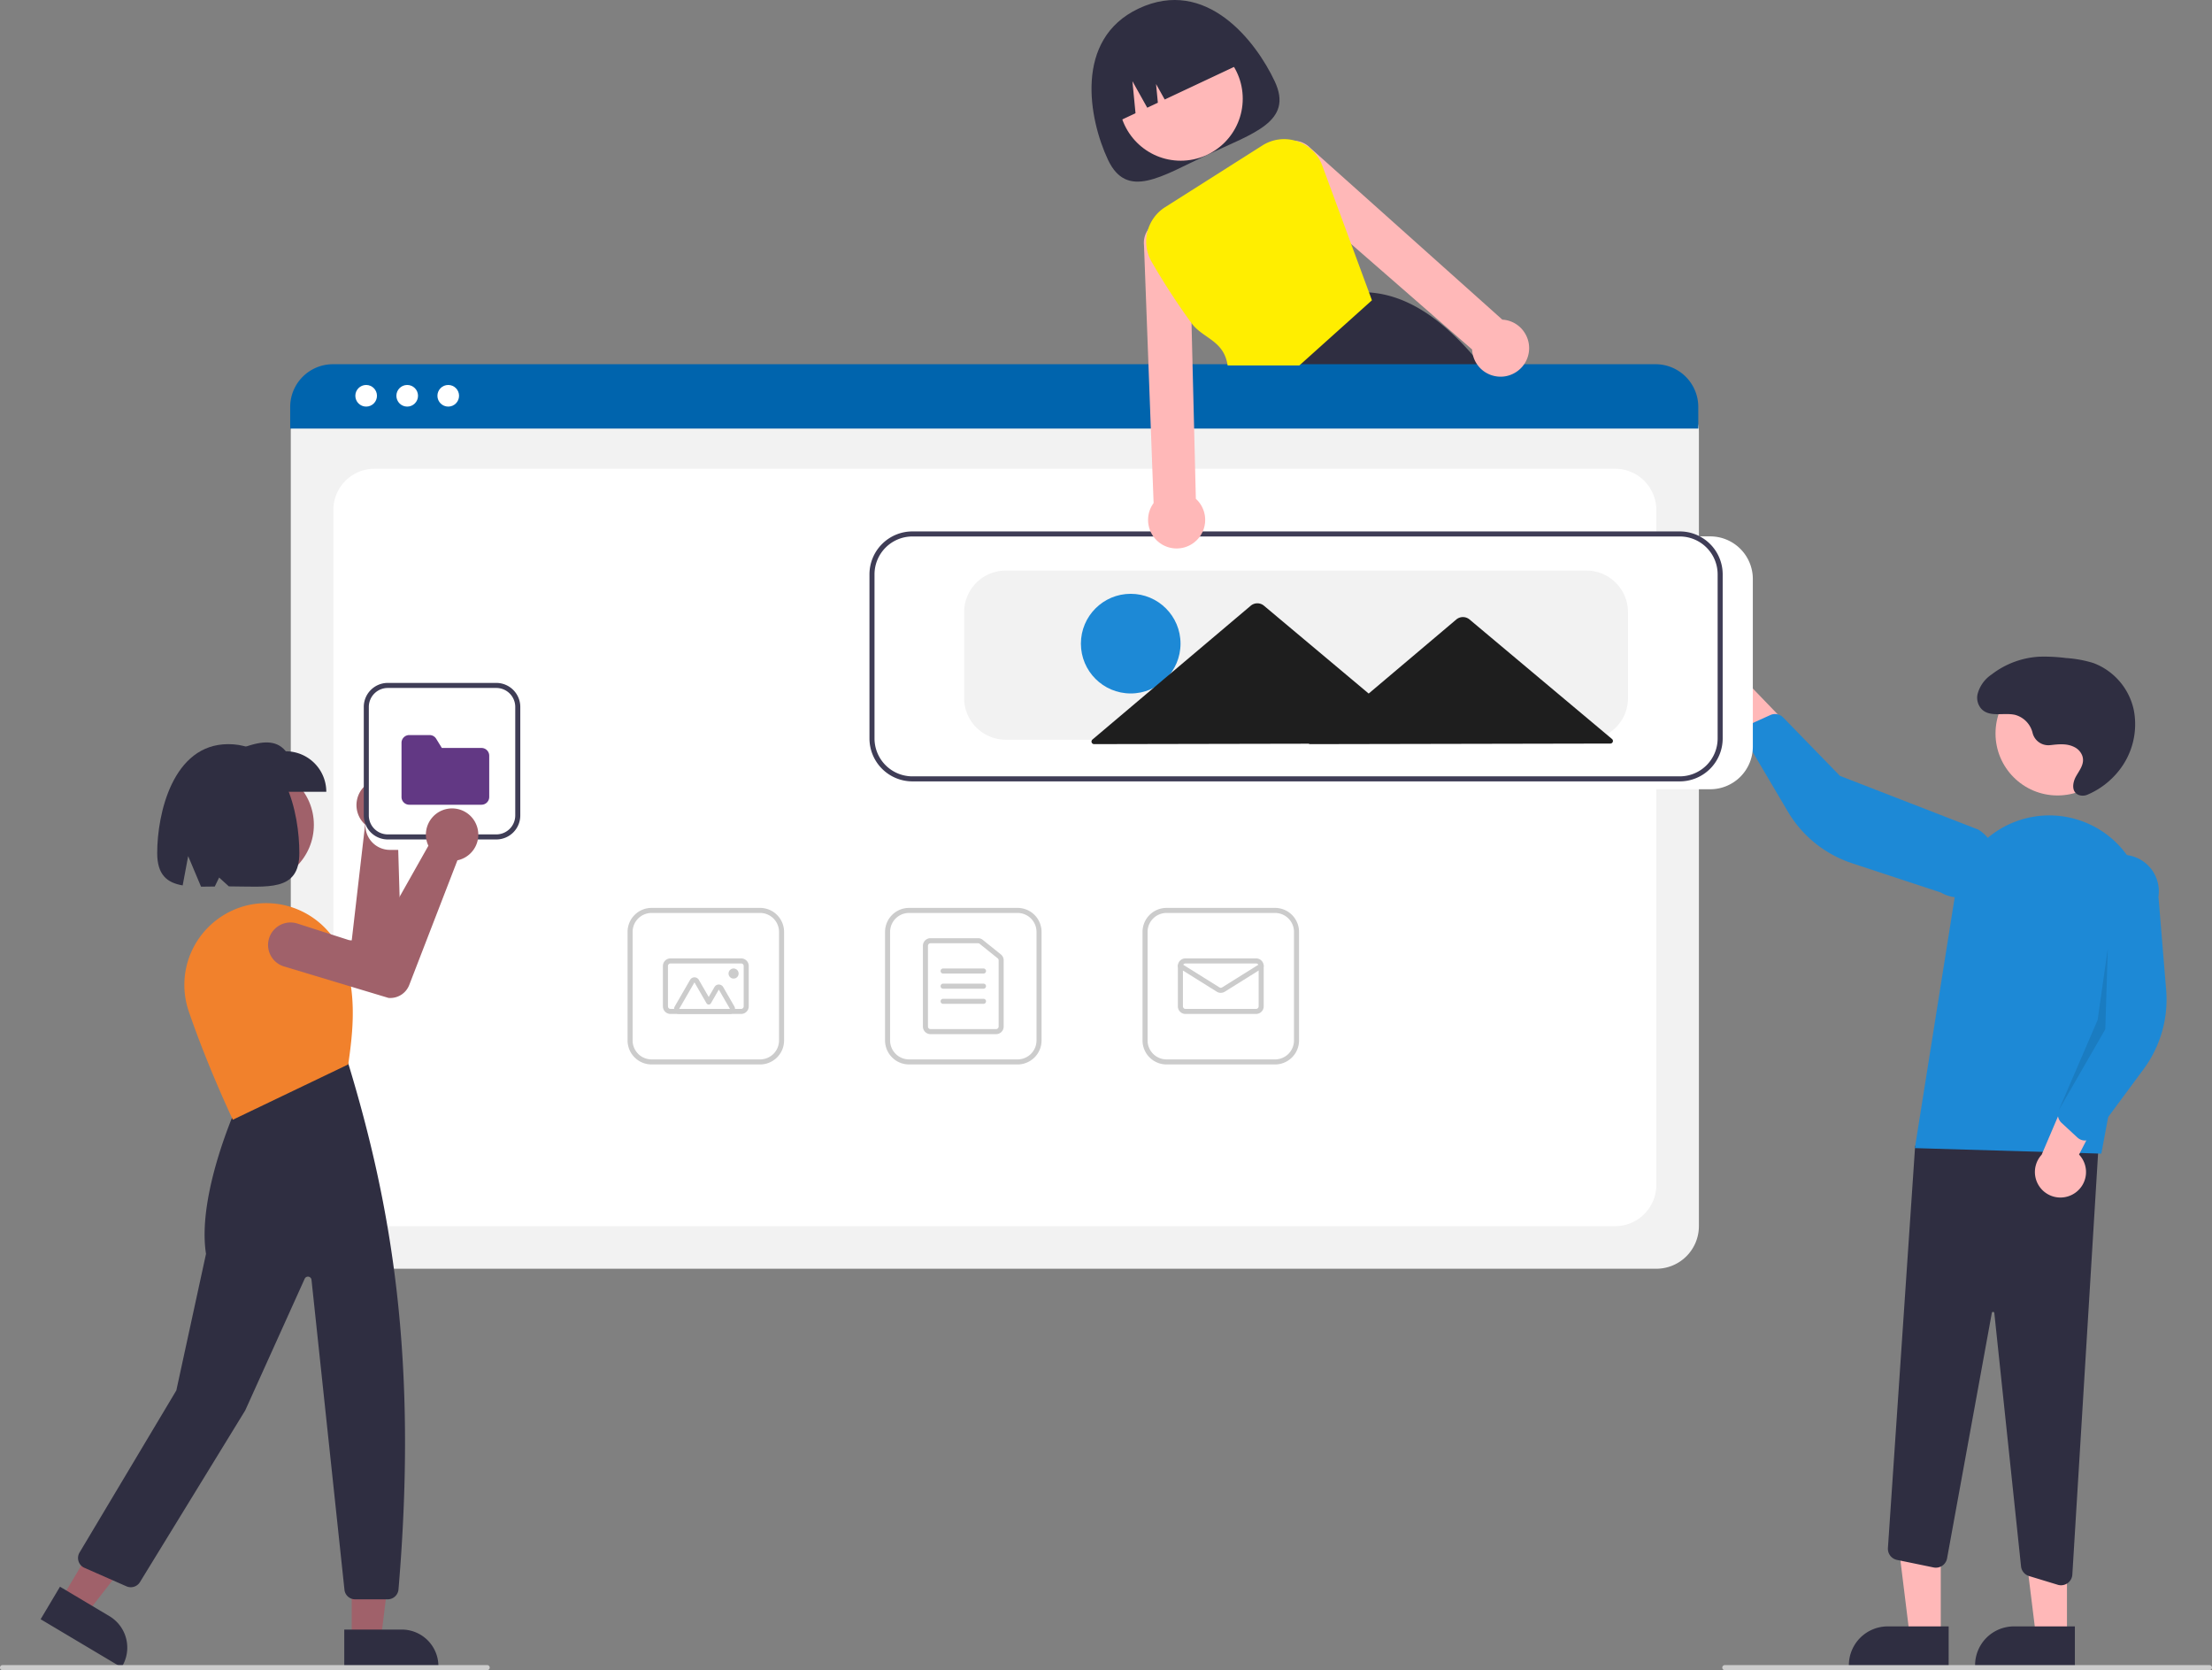
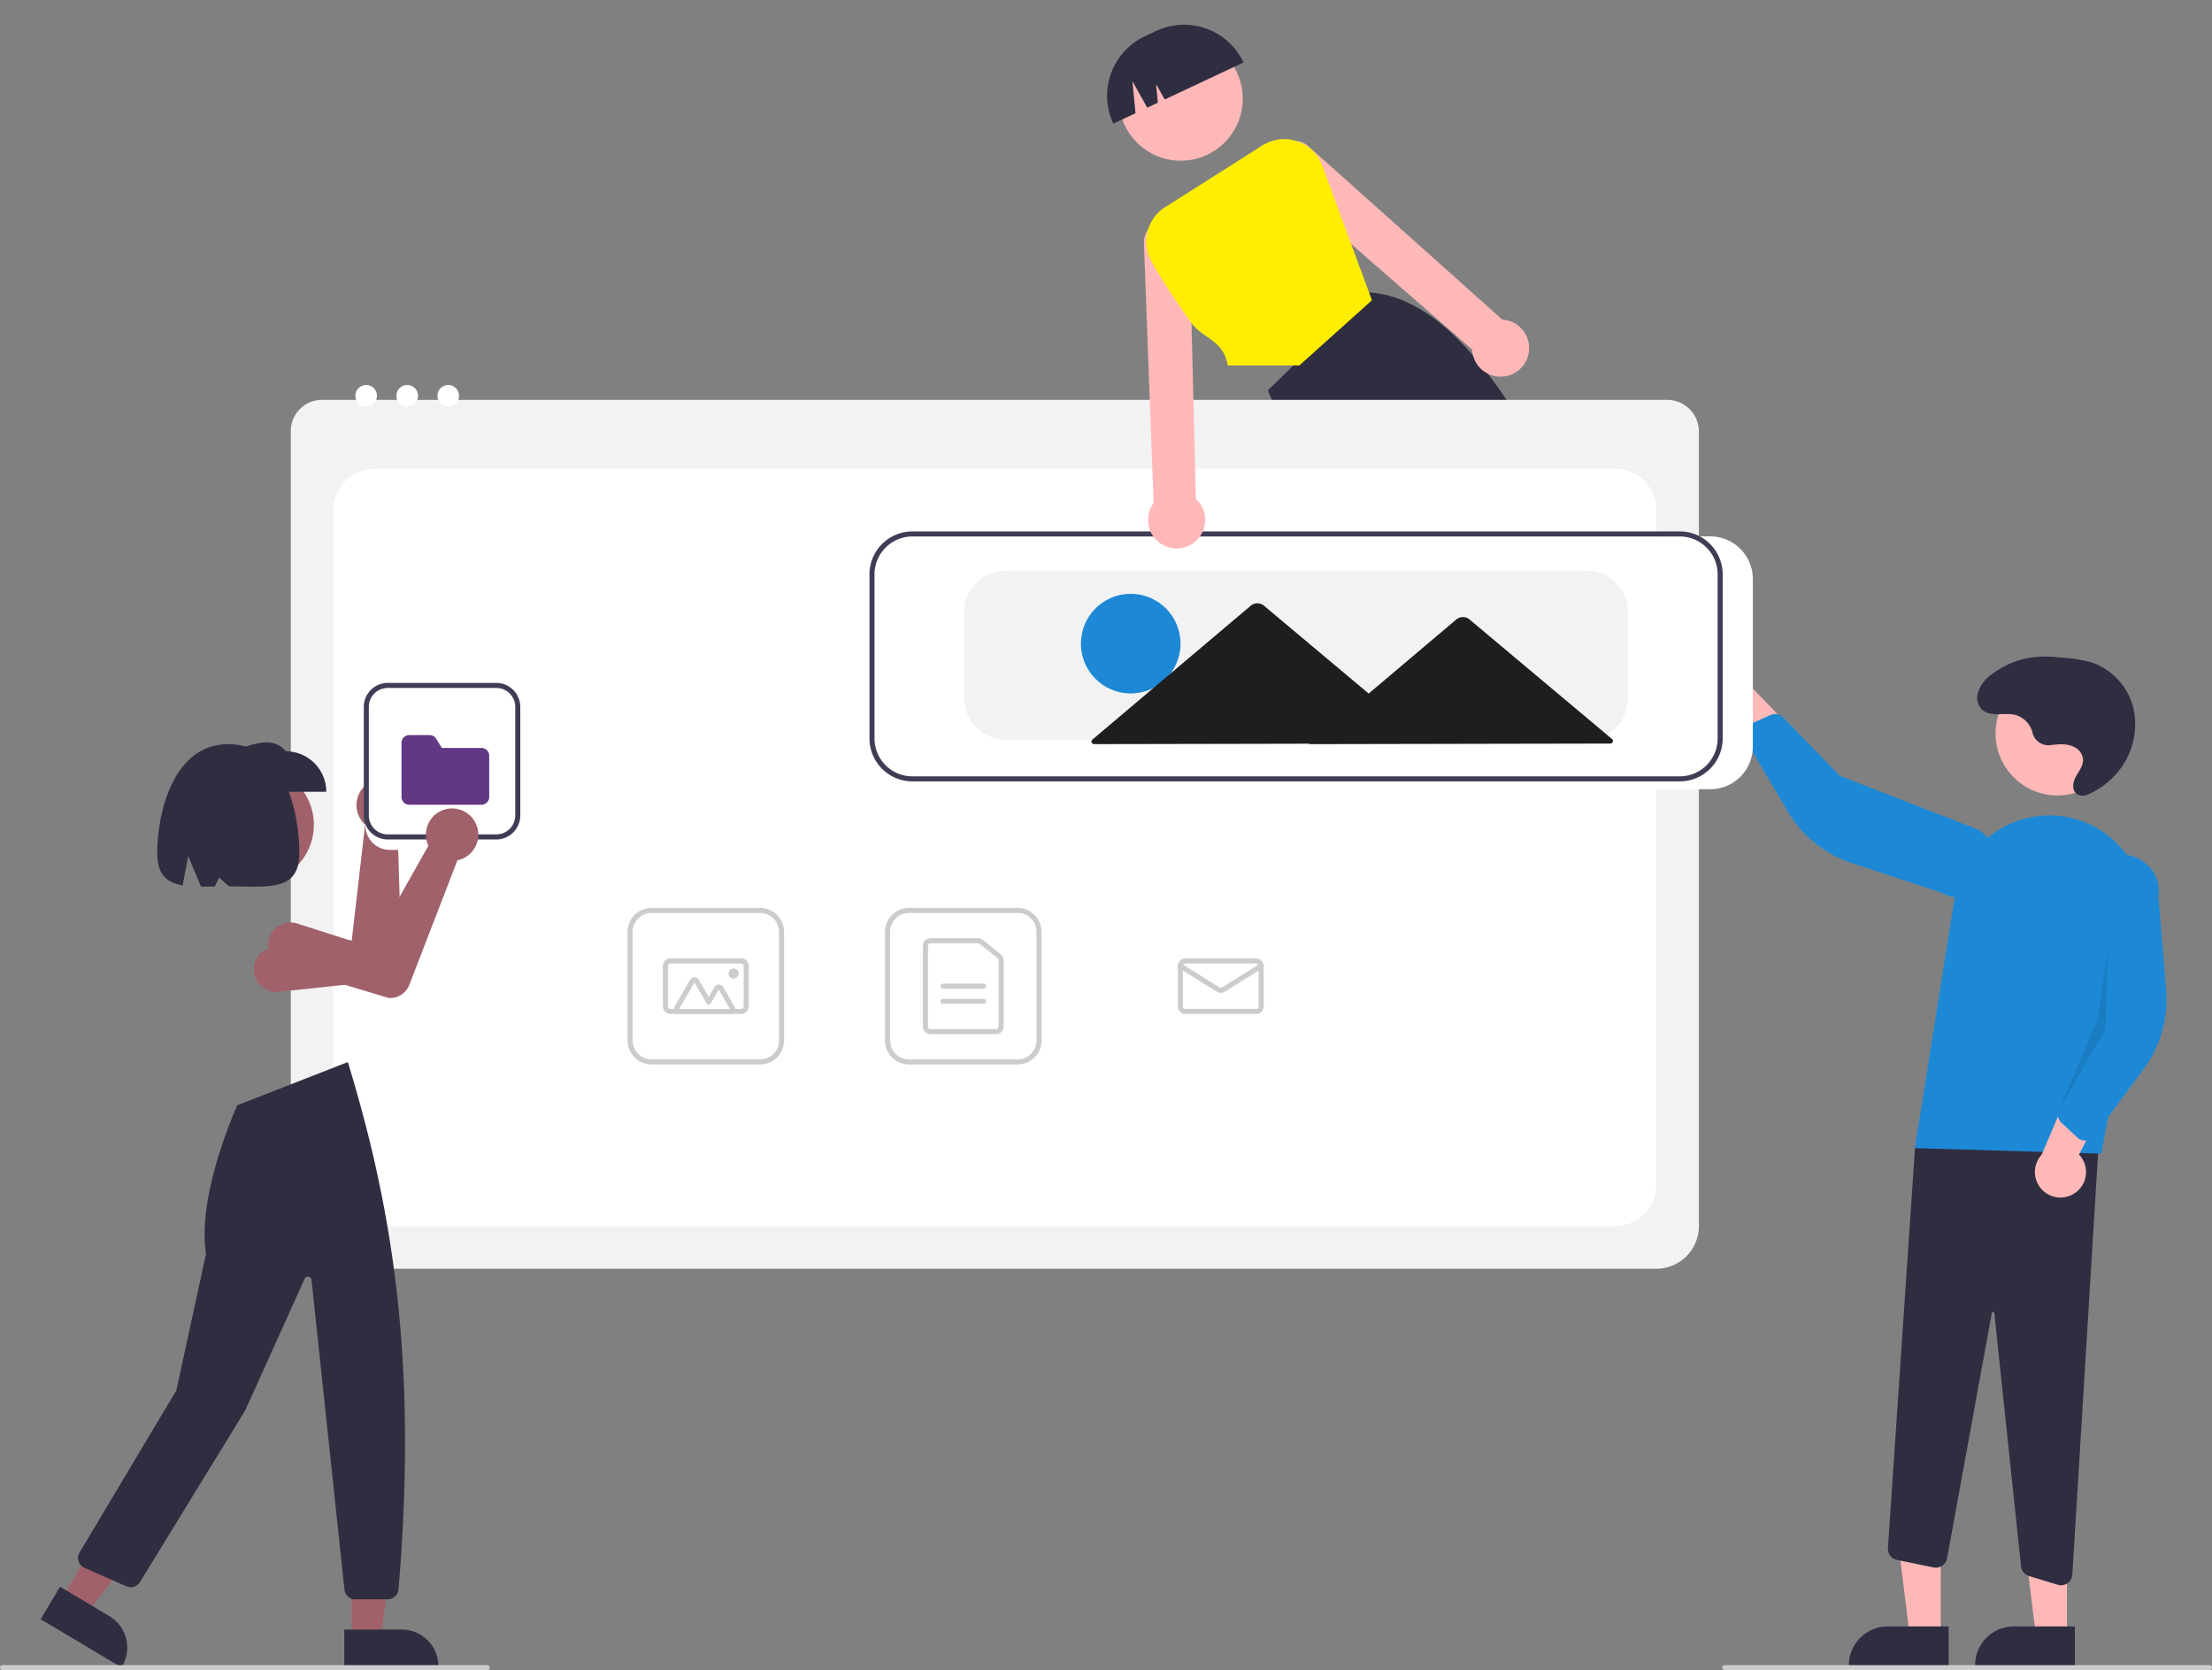
<svg xmlns="http://www.w3.org/2000/svg" width="566.987" height="428" viewBox="0 0 566.987 428">
  <rect x="0" y="0" width="566.987" height="428" fill="#808080" stroke="none" />
  <g id="undraw_building_websites_i78t" transform="translate(0 0)">
-     <path id="Path_74084" data-name="Path 74084" d="M660.218,127.291c4.863,10.35-5.442,13.281-17.247,18.828s-20.639,11.61-25.5,1.26-8.809-30.891,7.891-38.739C642.635,100.523,655.354,116.941,660.218,127.291Z" transform="translate(-333.481 -106.46)" fill="#2f2e41" />
    <circle id="Ellipse_36" data-name="Ellipse 36" cx="15.892" cy="15.892" r="15.892" transform="translate(286.759 9.4)" fill="#ffb8b8" />
    <path id="Path_74085" data-name="Path 74085" d="M739.533,243.1c-.55-.718-1.1-1.423-1.657-2.109q-1.077-1.339-2.168-2.595c-8.237-9.505-17-15.49-26.645-16.131h-.013l-.143-.013-19.224,18.738-6.535,6.367.143.349,3.526,8.78H748.6A151.932,151.932,0,0,0,739.533,243.1Z" transform="translate(-358.15 -147.331)" fill="#2f2e41" />
    <path id="Path_74086" data-name="Path 74086" d="M621.029,141.605h0l5.689-2.673-.792-8.207,3.8,6.791,2.719-1.278-.462-4.787,2.219,3.962,20.2-9.494h0a16.823,16.823,0,0,0-22.38-8.071l-2.928,1.376A16.823,16.823,0,0,0,621.029,141.605Z" transform="translate(-335.659 -109.915)" fill="#2f2e41" />
    <path id="Path_74087" data-name="Path 74087" d="M646.073,487.187H306.962a10.923,10.923,0,0,1-10.91-10.91V272.512a8,8,0,0,1,7.993-7.993H648.853a8.141,8.141,0,0,1,8.131,8.132V476.277A10.923,10.923,0,0,1,646.073,487.187Z" transform="translate(-221.517 -162.052)" fill="#f2f2f2" />
    <path id="Path_74088" data-name="Path 74088" d="M323.132,485.32H641.083a10.58,10.58,0,0,0,10.58-10.58V301.793a10.58,10.58,0,0,0-10.58-10.58H323.132a10.58,10.58,0,0,0-10.58,10.58V474.74A10.58,10.58,0,0,0,323.132,485.32Z" transform="translate(-227.107 -171.095)" fill="#fff" />
-     <path id="Path_74089" data-name="Path 74089" d="M656.753,267.211H295.82v-5.555a10.959,10.959,0,0,1,10.95-10.943H645.8a10.959,10.959,0,0,1,10.95,10.943Z" transform="translate(-221.439 -157.376)" fill="#0064ad" />
    <circle id="Ellipse_37" data-name="Ellipse 37" cx="2.772" cy="2.772" r="2.772" transform="translate(91.082 98.653)" fill="#fff" />
    <circle id="Ellipse_38" data-name="Ellipse 38" cx="2.772" cy="2.772" r="2.772" transform="translate(101.603 98.653)" fill="#fff" />
    <circle id="Ellipse_39" data-name="Ellipse 39" cx="2.772" cy="2.772" r="2.772" transform="translate(112.123 98.653)" fill="#fff" />
    <path id="Path_74090" data-name="Path 74090" d="M565.444,506.157H537.621a6.154,6.154,0,0,1-6.147-6.147V472.187a6.154,6.154,0,0,1,6.147-6.147h27.823a6.154,6.154,0,0,1,6.147,6.147V500.01A6.154,6.154,0,0,1,565.444,506.157Zm-27.823-38.822a4.858,4.858,0,0,0-4.853,4.853V500.01a4.858,4.858,0,0,0,4.853,4.853h27.823a4.858,4.858,0,0,0,4.853-4.853V472.187a4.858,4.858,0,0,0-4.853-4.853Z" transform="translate(-304.615 -233.377)" fill="#ccc" />
    <path id="Path_74091" data-name="Path 74091" d="M565.238,502.628H548.415a1.943,1.943,0,0,1-1.941-1.941V479.981a1.943,1.943,0,0,1,1.941-1.941H560.6a1.946,1.946,0,0,1,1.216.428l4.633,3.723a1.931,1.931,0,0,1,.725,1.513v16.982A1.943,1.943,0,0,1,565.238,502.628Zm-16.823-23.294a.648.648,0,0,0-.647.647v20.705a.648.648,0,0,0,.647.647h16.823a.648.648,0,0,0,.647-.647V483.7a.643.643,0,0,0-.242-.5l-4.634-3.723a.648.648,0,0,0-.405-.143Z" transform="translate(-309.909 -237.613)" fill="#ccc" />
-     <path id="Path_74092" data-name="Path 74092" d="M564.474,491.334H554.121a.647.647,0,1,1,0-1.294h10.353a.647.647,0,1,1,0,1.294Z" transform="translate(-312.38 -241.848)" fill="#ccc" />
    <path id="Path_74093" data-name="Path 74093" d="M564.474,497.334H554.121a.647.647,0,1,1,0-1.294h10.353a.647.647,0,1,1,0,1.294Z" transform="translate(-312.38 -243.966)" fill="#ccc" />
    <path id="Path_74094" data-name="Path 74094" d="M564.474,503.334H554.121a.647.647,0,0,1,0-1.294h10.353a.647.647,0,0,1,0,1.294Z" transform="translate(-312.38 -246.084)" fill="#ccc" />
-     <path id="Path_74095" data-name="Path 74095" d="M667.444,506.157H639.621a6.154,6.154,0,0,1-6.147-6.147V472.187a6.154,6.154,0,0,1,6.147-6.147h27.823a6.154,6.154,0,0,1,6.147,6.147V500.01A6.154,6.154,0,0,1,667.444,506.157Zm-27.823-38.822a4.858,4.858,0,0,0-4.853,4.853V500.01a4.858,4.858,0,0,0,4.853,4.853h27.823a4.858,4.858,0,0,0,4.853-4.853V472.187a4.858,4.858,0,0,0-4.853-4.853Z" transform="translate(-340.617 -233.377)" fill="#ccc" />
    <path id="Path_74096" data-name="Path 74096" d="M667.532,500.275H649.415a1.943,1.943,0,0,1-1.941-1.941V487.981a1.943,1.943,0,0,1,1.941-1.941h18.117a1.943,1.943,0,0,1,1.941,1.941v10.353A1.943,1.943,0,0,1,667.532,500.275Zm-18.117-12.941a.648.648,0,0,0-.647.647v10.353a.648.648,0,0,0,.647.647h18.117a.648.648,0,0,0,.647-.647V487.981a.648.648,0,0,0-.647-.647Z" transform="translate(-345.558 -240.437)" fill="#ccc" />
    <path id="Path_74097" data-name="Path 74097" d="M658.474,495.57a1.943,1.943,0,0,1-1.029-.293l-9.667-6.042a.647.647,0,1,1,.686-1.1l9.667,6.042a.65.65,0,0,0,.686,0l9.667-6.042a.647.647,0,0,1,.686,1.1l-9.667,6.042A1.943,1.943,0,0,1,658.474,495.57Z" transform="translate(-345.558 -241.142)" fill="#ccc" />
    <path id="Path_74098" data-name="Path 74098" d="M463.444,506.157H435.621a6.154,6.154,0,0,1-6.147-6.147V472.187a6.154,6.154,0,0,1,6.147-6.147h27.823a6.154,6.154,0,0,1,6.147,6.147V500.01A6.154,6.154,0,0,1,463.444,506.157Zm-27.823-38.822a4.858,4.858,0,0,0-4.853,4.853V500.01a4.858,4.858,0,0,0,4.853,4.853h27.823a4.858,4.858,0,0,0,4.853-4.853V472.187a4.858,4.858,0,0,0-4.853-4.853Z" transform="translate(-268.613 -233.377)" fill="#ccc" />
    <path id="Path_74099" data-name="Path 74099" d="M463.532,500.275H445.415a1.943,1.943,0,0,1-1.941-1.941V487.981a1.943,1.943,0,0,1,1.941-1.941h18.117a1.943,1.943,0,0,1,1.941,1.941v10.353A1.943,1.943,0,0,1,463.532,500.275Zm-18.117-12.941a.648.648,0,0,0-.647.647v10.353a.648.648,0,0,0,.647.647h18.117a.648.648,0,0,0,.647-.647V487.981a.648.648,0,0,0-.647-.647Z" transform="translate(-273.555 -240.437)" fill="#ccc" />
    <path id="Path_74100" data-name="Path 74100" d="M462.227,502.922H449.206a1.294,1.294,0,0,1-1.121-1.941l3.922-6.794a1.294,1.294,0,0,1,2.242,0l2.533,4.388,1.468-2.542a1.294,1.294,0,0,1,2.242,0l2.857,4.948a1.294,1.294,0,0,1-1.121,1.941Zm0-1.294h0l-2.857-4.948-2.028,3.513a.647.647,0,0,1-.56.324h0a.647.647,0,0,1-.561-.323l-3.093-5.358-3.922,6.794Z" transform="translate(-275.121 -243.084)" fill="#ccc" />
    <circle id="Ellipse_40" data-name="Ellipse 40" cx="1.294" cy="1.294" r="1.294" transform="translate(186.742 248.191)" fill="#ccc" />
    <path id="Path_74101" data-name="Path 74101" d="M762.439,631.459h-7.933l-3.774-30.6h11.708Z" transform="translate(-264.978 -212.079)" fill="#ffb8b8" />
    <path id="Path_74102" data-name="Path 74102" d="M938.863,760.886H913.286v-.323a9.955,9.955,0,0,1,9.956-9.956h15.623Z" transform="translate(-439.379 -333.818)" fill="#2f2e41" />
    <path id="Path_74103" data-name="Path 74103" d="M812.439,631.459h-7.933l-3.774-30.6h11.708Z" transform="translate(-282.626 -212.079)" fill="#ffb8b8" />
    <path id="Path_74104" data-name="Path 74104" d="M988.867,760.886H963.289v-.323a9.956,9.956,0,0,1,9.956-9.956h15.622Z" transform="translate(-457.028 -333.818)" fill="#2f2e41" />
    <path id="Path_74105" data-name="Path 74105" d="M972.273,669.958l-7.347-2.235a2.908,2.908,0,0,1-2.048-2.48l-6.849-64.916a.31.31,0,0,0-.31-.289.3.3,0,0,0-.33.265l-11.473,62.892a2.912,2.912,0,0,1-3.452,2.329l-9.389-1.934a2.922,2.922,0,0,1-2.318-3.049l6.979-103.082,47.323-5.106-7.032,115a2.909,2.909,0,0,1-3.754,2.609Z" transform="translate(-444.838 -263.842)" fill="#2f2e41" />
    <circle id="Ellipse_41" data-name="Ellipse 41" cx="15.892" cy="15.892" r="15.892" transform="translate(511.498 172.065)" fill="#ffb8b8" />
    <path id="Path_74106" data-name="Path 74106" d="M939.433,514.671l10.261-64.608a24.5,24.5,0,0,1,31.061-19.67h0a24.421,24.421,0,0,1,17.212,27.992l-10.735,57.7Z" transform="translate(-448.608 -220.449)" fill="#1d89d6" />
    <path id="Path_74107" data-name="Path 74107" d="M997.166,562.432a6.506,6.506,0,0,0,1.13-9.913l10.609-20.544-11.948,1.275-8.243,19.314a6.542,6.542,0,0,0,8.451,9.868Z" transform="translate(-465.392 -256.65)" fill="#ffb8b8" />
    <path id="Path_74108" data-name="Path 74108" d="M1002.66,518.249a2.915,2.915,0,0,1-1.57-.745l-4.059-3.751a2.921,2.921,0,0,1-.706-3.27l8.112-19.229-1.151-37.994a9.38,9.38,0,1,1,18.587,2.535l1.968,23.884a30.005,30.005,0,0,1-5.783,20.315l-12.651,17.1a2.915,2.915,0,0,1-2.067,1.167A2.878,2.878,0,0,1,1002.66,518.249Z" transform="translate(-468.608 -226.003)" fill="#1d89d6" />
    <path id="Path_74109" data-name="Path 74109" d="M854.441,379.325a6.506,6.506,0,0,0,8.688,4.906l14.782,17.78,3.484-11.5L866.823,375.39a6.542,6.542,0,0,0-12.382,3.935Z" transform="translate(-418.568 -200.026)" fill="#ffb8b8" />
    <path id="Path_74110" data-name="Path 74110" d="M872.175,392.945a2.914,2.914,0,0,1,1.3-1.155l5.036-2.276a2.921,2.921,0,0,1,3.287.625l14.544,14.967,35.436,13.754a9.38,9.38,0,0,1-9.582,16.128l-22.761-7.5a30,30,0,0,1-16.453-13.246l-10.817-18.318a2.914,2.914,0,0,1-.269-2.359A2.874,2.874,0,0,1,872.175,392.945Z" transform="translate(-424.722 -206.276)" fill="#1d89d6" />
    <path id="Path_74111" data-name="Path 74111" d="M828.147,375.652l-.647,20.705L815.58,417.07l9.953-23.082Z" transform="translate(-287.866 -132.59)" opacity="0.1" />
    <path id="Path_74112" data-name="Path 74112" d="M982.889,389.193a4.156,4.156,0,0,1-4.549-3.043,6.318,6.318,0,0,0-4.5-4.706c-2.915-.666-6.478.706-8.615-1.5a4.3,4.3,0,0,1-1.019-3.78,8.68,8.68,0,0,1,3.6-5.065,22.039,22.039,0,0,1,12.207-4.562,43.79,43.79,0,0,1,6.872.342,30.417,30.417,0,0,1,7.029,1.285,16.549,16.549,0,0,1,10.354,12.087,19.106,19.106,0,0,1-3.919,15.613,20.511,20.511,0,0,1-7.868,5.991,3.07,3.07,0,0,1-2.333.118c-1.914-.761-1.6-3.131-.728-4.712.933-1.692,2.37-3.33,1.619-5.389a4.078,4.078,0,0,0-2.023-2.178c-1.9-.97-4.03-.741-6.075-.5Z" transform="translate(-457.319 -198.249)" fill="#2f2e41" />
    <path id="Path_74113" data-name="Path 74113" d="M737.726,382.235H536.708a10.923,10.923,0,0,1-10.911-10.91V328.344a10.923,10.923,0,0,1,10.911-10.91H737.726a10.923,10.923,0,0,1,10.91,10.911v42.981A10.923,10.923,0,0,1,737.726,382.235Z" transform="translate(-299.345 -179.978)" fill="#fff" />
    <path id="Path_74114" data-name="Path 74114" d="M733,380.99H536.3a11.012,11.012,0,0,1-11-11V327.933a11.012,11.012,0,0,1,11-11H733a11.012,11.012,0,0,1,11,11V369.99A11.012,11.012,0,0,1,733,380.99ZM536.3,318.227a9.717,9.717,0,0,0-9.706,9.706V369.99A9.717,9.717,0,0,0,536.3,379.7H733a9.717,9.717,0,0,0,9.706-9.706V327.933A9.717,9.717,0,0,0,733,318.227Z" transform="translate(-302.435 -180.749)" fill="#3f3d56" />
    <path id="Path_74115" data-name="Path 74115" d="M722.293,375.785H573.473A10.688,10.688,0,0,1,562.8,365.109v-22a10.688,10.688,0,0,1,10.676-10.676H722.293a10.688,10.688,0,0,1,10.676,10.676v22A10.688,10.688,0,0,1,722.293,375.785Z" transform="translate(-315.671 -186.22)" fill="#f2f2f2" />
    <circle id="Ellipse_42" data-name="Ellipse 42" cx="12.768" cy="12.768" r="12.768" transform="translate(277.06 152.173)" fill="#1d89d6" />
    <path id="Path_74116" data-name="Path 74116" d="M726.653,379.629l-18.417-15.446L690.136,349a2.645,2.645,0,0,0-3.407.007l-18.041,15.249-4.407,3.725-6.644-5.573-20.193-16.935a2.645,2.645,0,0,0-3.407.007l-20.127,17.013-20.444,17.281a.661.661,0,0,0,.428,1.166l41.914-.081,13.267-.026-.13.11,39.547-.076,37.735-.073a.661.661,0,0,0,.424-1.168Z" transform="translate(-313.456 -190.247)" fill="#1e1e1e" />
    <path id="Path_74117" data-name="Path 74117" d="M988.019,767.227H863.787a.647.647,0,0,1,0-1.294H988.019a.647.647,0,1,1,0,1.294Z" transform="translate(-421.68 -339.227)" fill="#ccc" />
    <path id="Path_74118" data-name="Path 74118" d="M749.4,211.488a7.261,7.261,0,0,0-4.691-3.3,6.666,6.666,0,0,0-1.074-.136l-49.3-44.076a5.834,5.834,0,0,0-3.643-1.741,4.963,4.963,0,0,0-.822-.026,5.859,5.859,0,0,0-3.856,10.016l18.874,16.454,30.993,27.014a7.71,7.71,0,0,0,.227,1.508,7.289,7.289,0,0,0,6.257,5.416,7.177,7.177,0,0,0,3.915-.647,7.381,7.381,0,0,0,2.51-1.922c.071-.084.136-.162.2-.252a7.307,7.307,0,0,0,.408-8.308Z" transform="translate(-358.548 -126.135)" fill="#ffb8b8" />
    <path id="Path_74119" data-name="Path 74119" d="M647.329,265.035l-.459-18.674-.388-15.5-.265-10.844-.524-21.139a5.853,5.853,0,0,0-10.165-3.4,4.475,4.475,0,0,0-.485.621,5.782,5.782,0,0,0-1.009,3.915l1.152,30.844.576,15.5.737,19.767a7.8,7.8,0,0,0-.576.912,7.317,7.317,0,1,0,11.407-2.006Z" transform="translate(-340.803 -137.204)" fill="#ffb8b8" />
    <path id="Path_74120" data-name="Path 74120" d="M692.046,200.845l-4.575-12.391-7.4-20.071a10.356,10.356,0,0,0-6.438-6.263c-.116-.039-.239-.078-.356-.11a10.342,10.342,0,0,0-8.567,1.178L639.777,179a10.413,10.413,0,0,0-3.41,14.073,178.772,178.772,0,0,0,10.178,15.652c2.905,3.953,8.315,4.374,9.253,10.844h18.382l18.609-16.707Z" transform="translate(-341.131 -125.91)" fill="#fe0" />
    <circle id="Ellipse_43" data-name="Ellipse 43" cx="14.993" cy="14.993" r="14.993" transform="translate(50.465 196.384)" fill="#a0616a" />
    <path id="Path_74121" data-name="Path 74121" d="M318.659,416.4q.222.176.43.374a6.716,6.716,0,0,1-.27,10.019,6.3,6.3,0,0,1-.527.4l1.015,34.258a5.216,5.216,0,0,1-3.588,5.09l-.062.013-27.815,2.962a5.758,5.758,0,1,1-1.114-11.461l19.828-1.746,3.429-29.667a6.4,6.4,0,0,1-.629-.641,6.716,6.716,0,0,1,9.3-9.6Z" transform="translate(-216.394 -215.343)" fill="#a0616a" />
    <path id="Path_74122" data-name="Path 74122" d="M139.327,633.427h7.484l3.56-28.866H139.326Z" transform="translate(-49.176 -213.385)" fill="#a0616a" />
    <path id="Path_74123" data-name="Path 74123" d="M317.242,751.858h14.739a9.392,9.392,0,0,1,9.392,9.393v.3H317.242Z" transform="translate(-229 -334.259)" fill="#2f2e41" />
    <path id="Path_74124" data-name="Path 74124" d="M24.366,619.652l6.43,3.828L48.624,600.5l-9.491-5.651Z" transform="translate(-8.6 -209.957)" fill="#a0616a" />
    <path id="Path_74125" data-name="Path 74125" d="M201.921,734.889l12.664,7.54h0A9.392,9.392,0,0,1,217.85,755.3l-.156.262L196.96,743.222Z" transform="translate(-186.545 -328.27)" fill="#2f2e41" />
    <path id="Path_74126" data-name="Path 74126" d="M291.176,664.794H282.8a2.742,2.742,0,0,1-2.732-2.457l-8.448-79.416a.916.916,0,0,0-1.745-.28L254.63,616.39l-26.984,44a2.76,2.76,0,0,1-3.448,1.078l-10.78-4.743a2.748,2.748,0,0,1-1.252-3.924l24.806-41.535,7.608-35c-2.393-15.176,7.865-37.739,7.969-37.966l.051-.11,28.255-11.043.142.174c11.143,36.567,17.933,75.919,12.919,134.952A2.766,2.766,0,0,1,291.176,664.794Z" transform="translate(-191.775 -254.947)" fill="#2f2e41" />
-     <path id="Path_74127" data-name="Path 74127" d="M266.326,519.657l-.132-.277c-.063-.132-6.346-13.383-11.189-27.545a20.89,20.89,0,0,1,1.448-16.741,21.118,21.118,0,0,1,13.467-10.355h0A21.143,21.143,0,0,1,294.462,477.4c3.842,9.607,2.617,19.861,1.465,27.924l-.023.162-.147.07Z" transform="translate(-206.641 -232.711)" fill="#f1812c" />
    <path id="Path_74128" data-name="Path 74128" d="M297.137,413.157H273.33V402.779c5.225-2.076,10.339-3.841,13.43,0a10.377,10.377,0,0,1,10.377,10.377Z" transform="translate(-213.501 -210.249)" fill="#2f2e41" />
    <path id="Path_74129" data-name="Path 74129" d="M261.356,401.185c-14.232,0-18.216,17.84-18.216,27.9,0,5.613,2.538,7.62,6.527,8.3l1.409-7.513,3.3,7.836c1.12.006,2.3-.016,3.518-.039l1.119-2.3,2.495,2.262c9.991.015,18.066,1.471,18.066-8.543C279.572,419.025,276.078,401.185,261.356,401.185Z" transform="translate(-202.845 -210.486)" fill="#2f2e41" />
    <path id="Path_74130" data-name="Path 74130" d="M305.743,767.227H181.511a.647.647,0,0,1,0-1.294H305.743a.647.647,0,0,1,0,1.294Z" transform="translate(-180.864 -339.227)" fill="#ccc" />
    <path id="Path_74131" data-name="Path 74131" d="M359.689,417.93H331.256a6.289,6.289,0,0,1-6.282-6.282V383.215a6.289,6.289,0,0,1,6.282-6.282h28.434a6.289,6.289,0,0,1,6.282,6.282v28.433A6.289,6.289,0,0,1,359.689,417.93Z" transform="translate(-231.315 -200.134)" fill="#fff" />
    <path id="Path_74132" data-name="Path 74132" d="M358.944,417.05H331.121a6.154,6.154,0,0,1-6.147-6.147V383.08a6.154,6.154,0,0,1,6.147-6.147h27.823a6.154,6.154,0,0,1,6.147,6.147V410.9A6.154,6.154,0,0,1,358.944,417.05Zm-27.823-38.822a4.858,4.858,0,0,0-4.853,4.853V410.9a4.858,4.858,0,0,0,4.853,4.853h27.823A4.858,4.858,0,0,0,363.8,410.9V383.08a4.858,4.858,0,0,0-4.853-4.853Z" transform="translate(-231.729 -201.926)" fill="#3f3d56" />
    <path id="Path_74133" data-name="Path 74133" d="M359.473,412.287H340.958a1.986,1.986,0,0,1-1.984-1.984V396.417a1.986,1.986,0,0,1,1.984-1.984h5.212a1.971,1.971,0,0,1,1.69.944l1.454,2.362h10.16a1.986,1.986,0,0,1,1.984,1.984V410.3a1.986,1.986,0,0,1-1.984,1.984Z" transform="translate(-236.057 -206.062)" fill="#623884" />
    <path id="Path_74134" data-name="Path 74134" d="M340.119,430.14q.136.249.251.511a6.716,6.716,0,0,1-4.136,9.129,6.279,6.279,0,0,1-.639.162l-12.358,31.967a5.216,5.216,0,0,1-5.282,3.3l-.062-.012-26.785-8.063a5.758,5.758,0,1,1,3.42-11l18.952,6.085,14.673-26.012a6.389,6.389,0,0,1-.331-.834,6.716,6.716,0,0,1,12.3-5.235Z" transform="translate(-218.346 -219.476)" fill="#a0616a" />
  </g>
</svg>